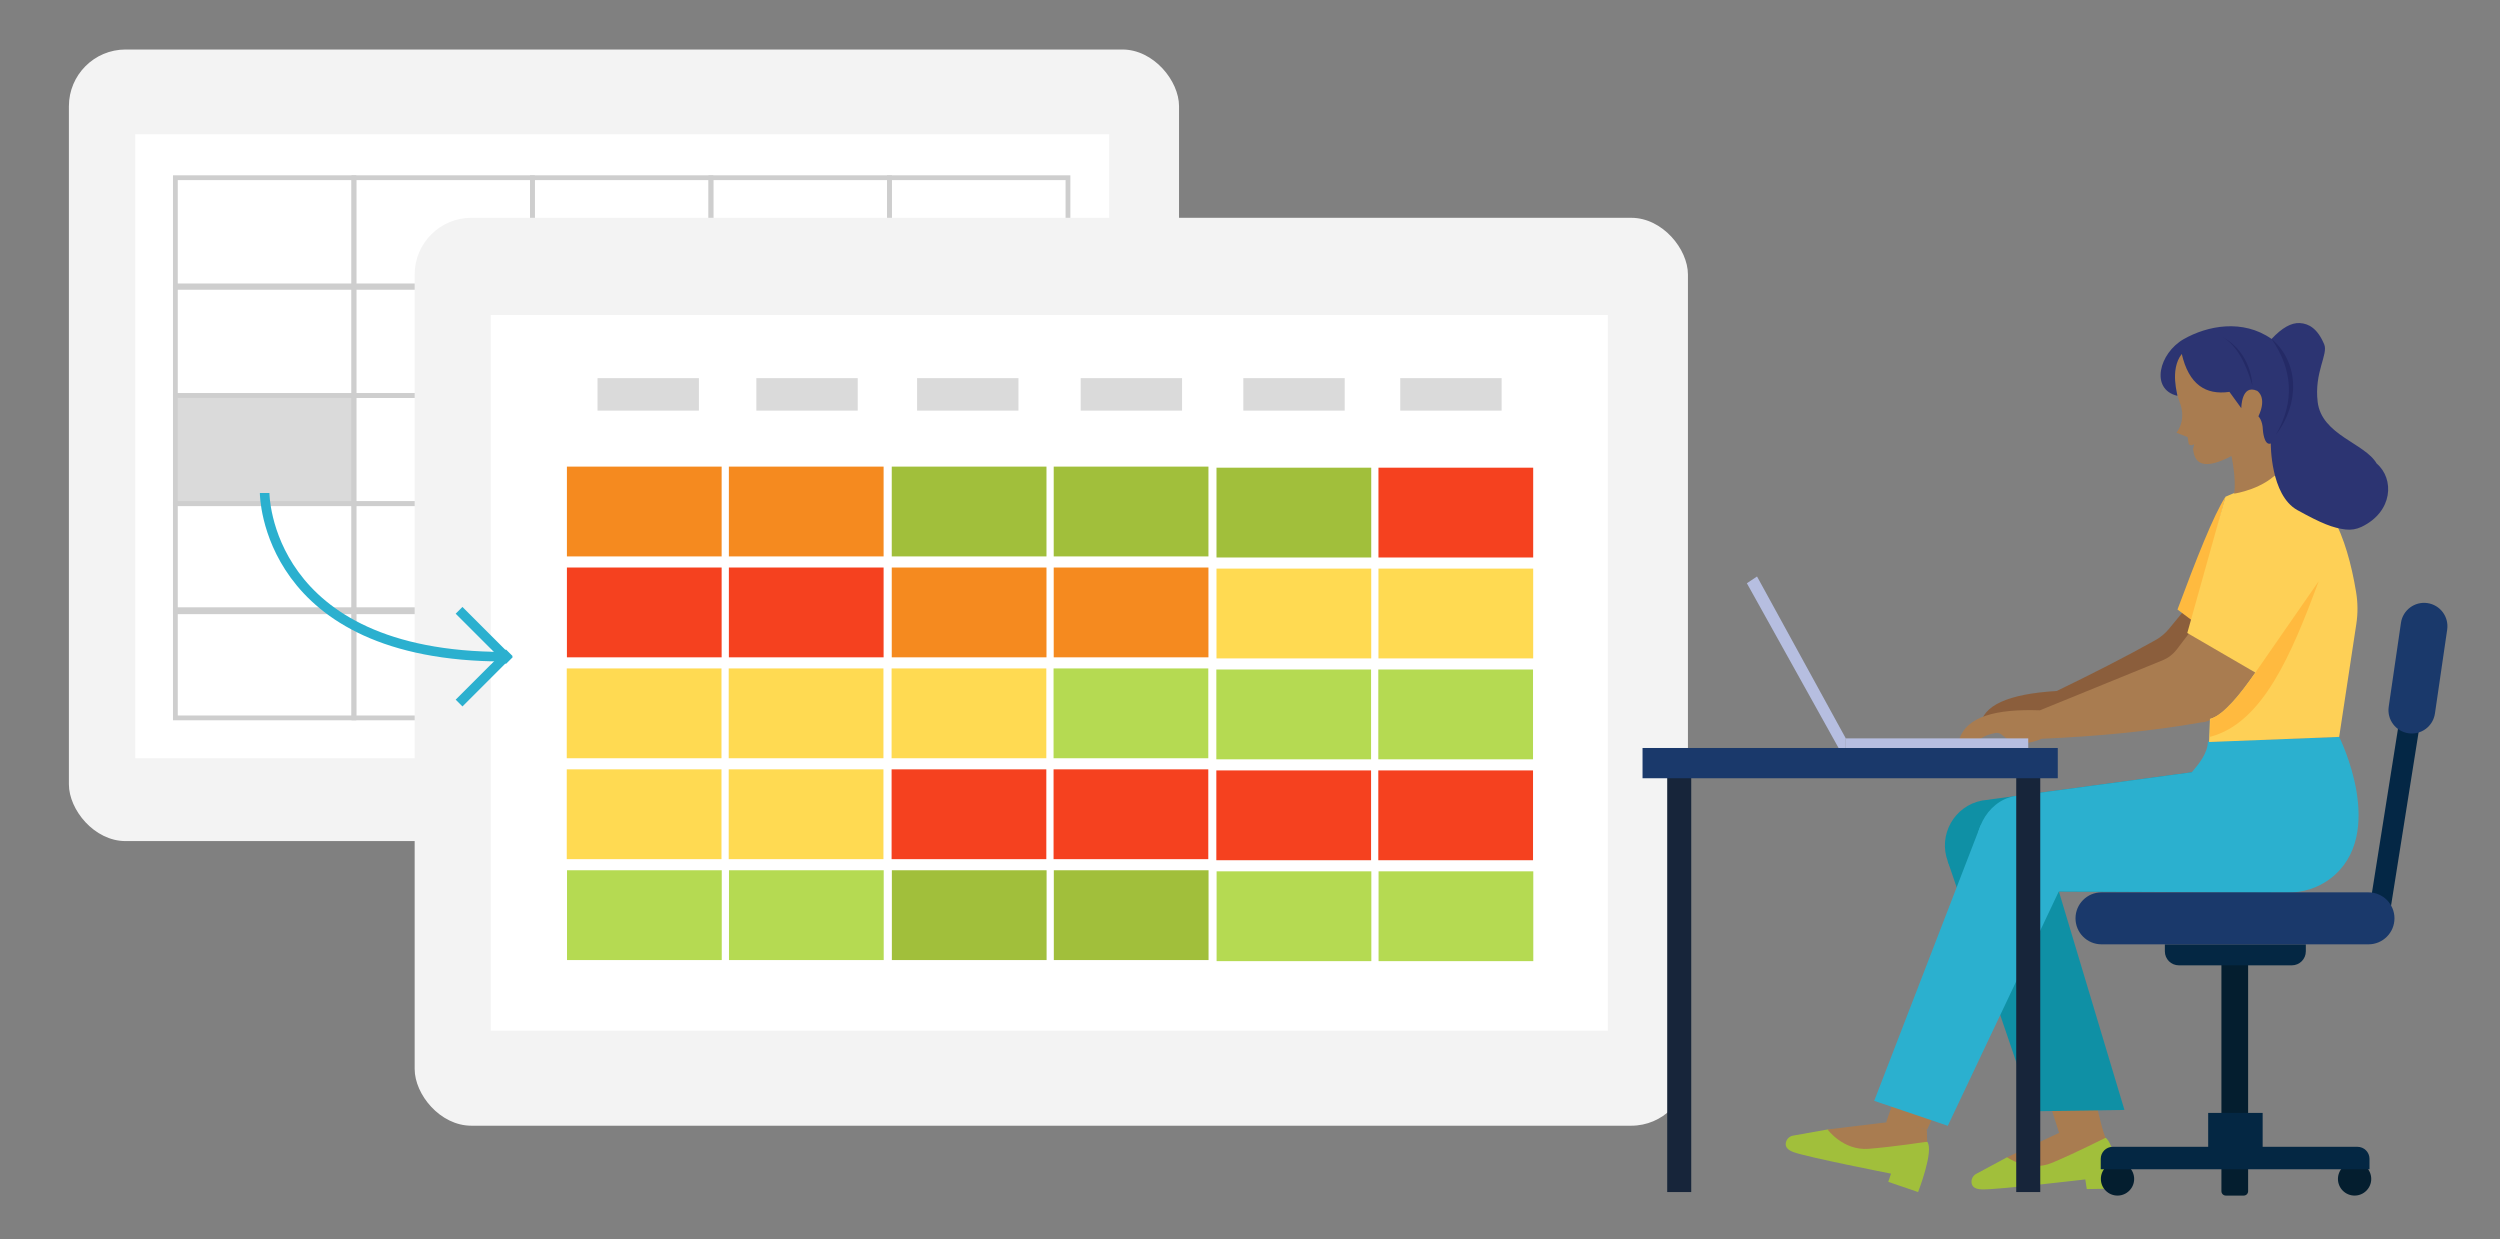
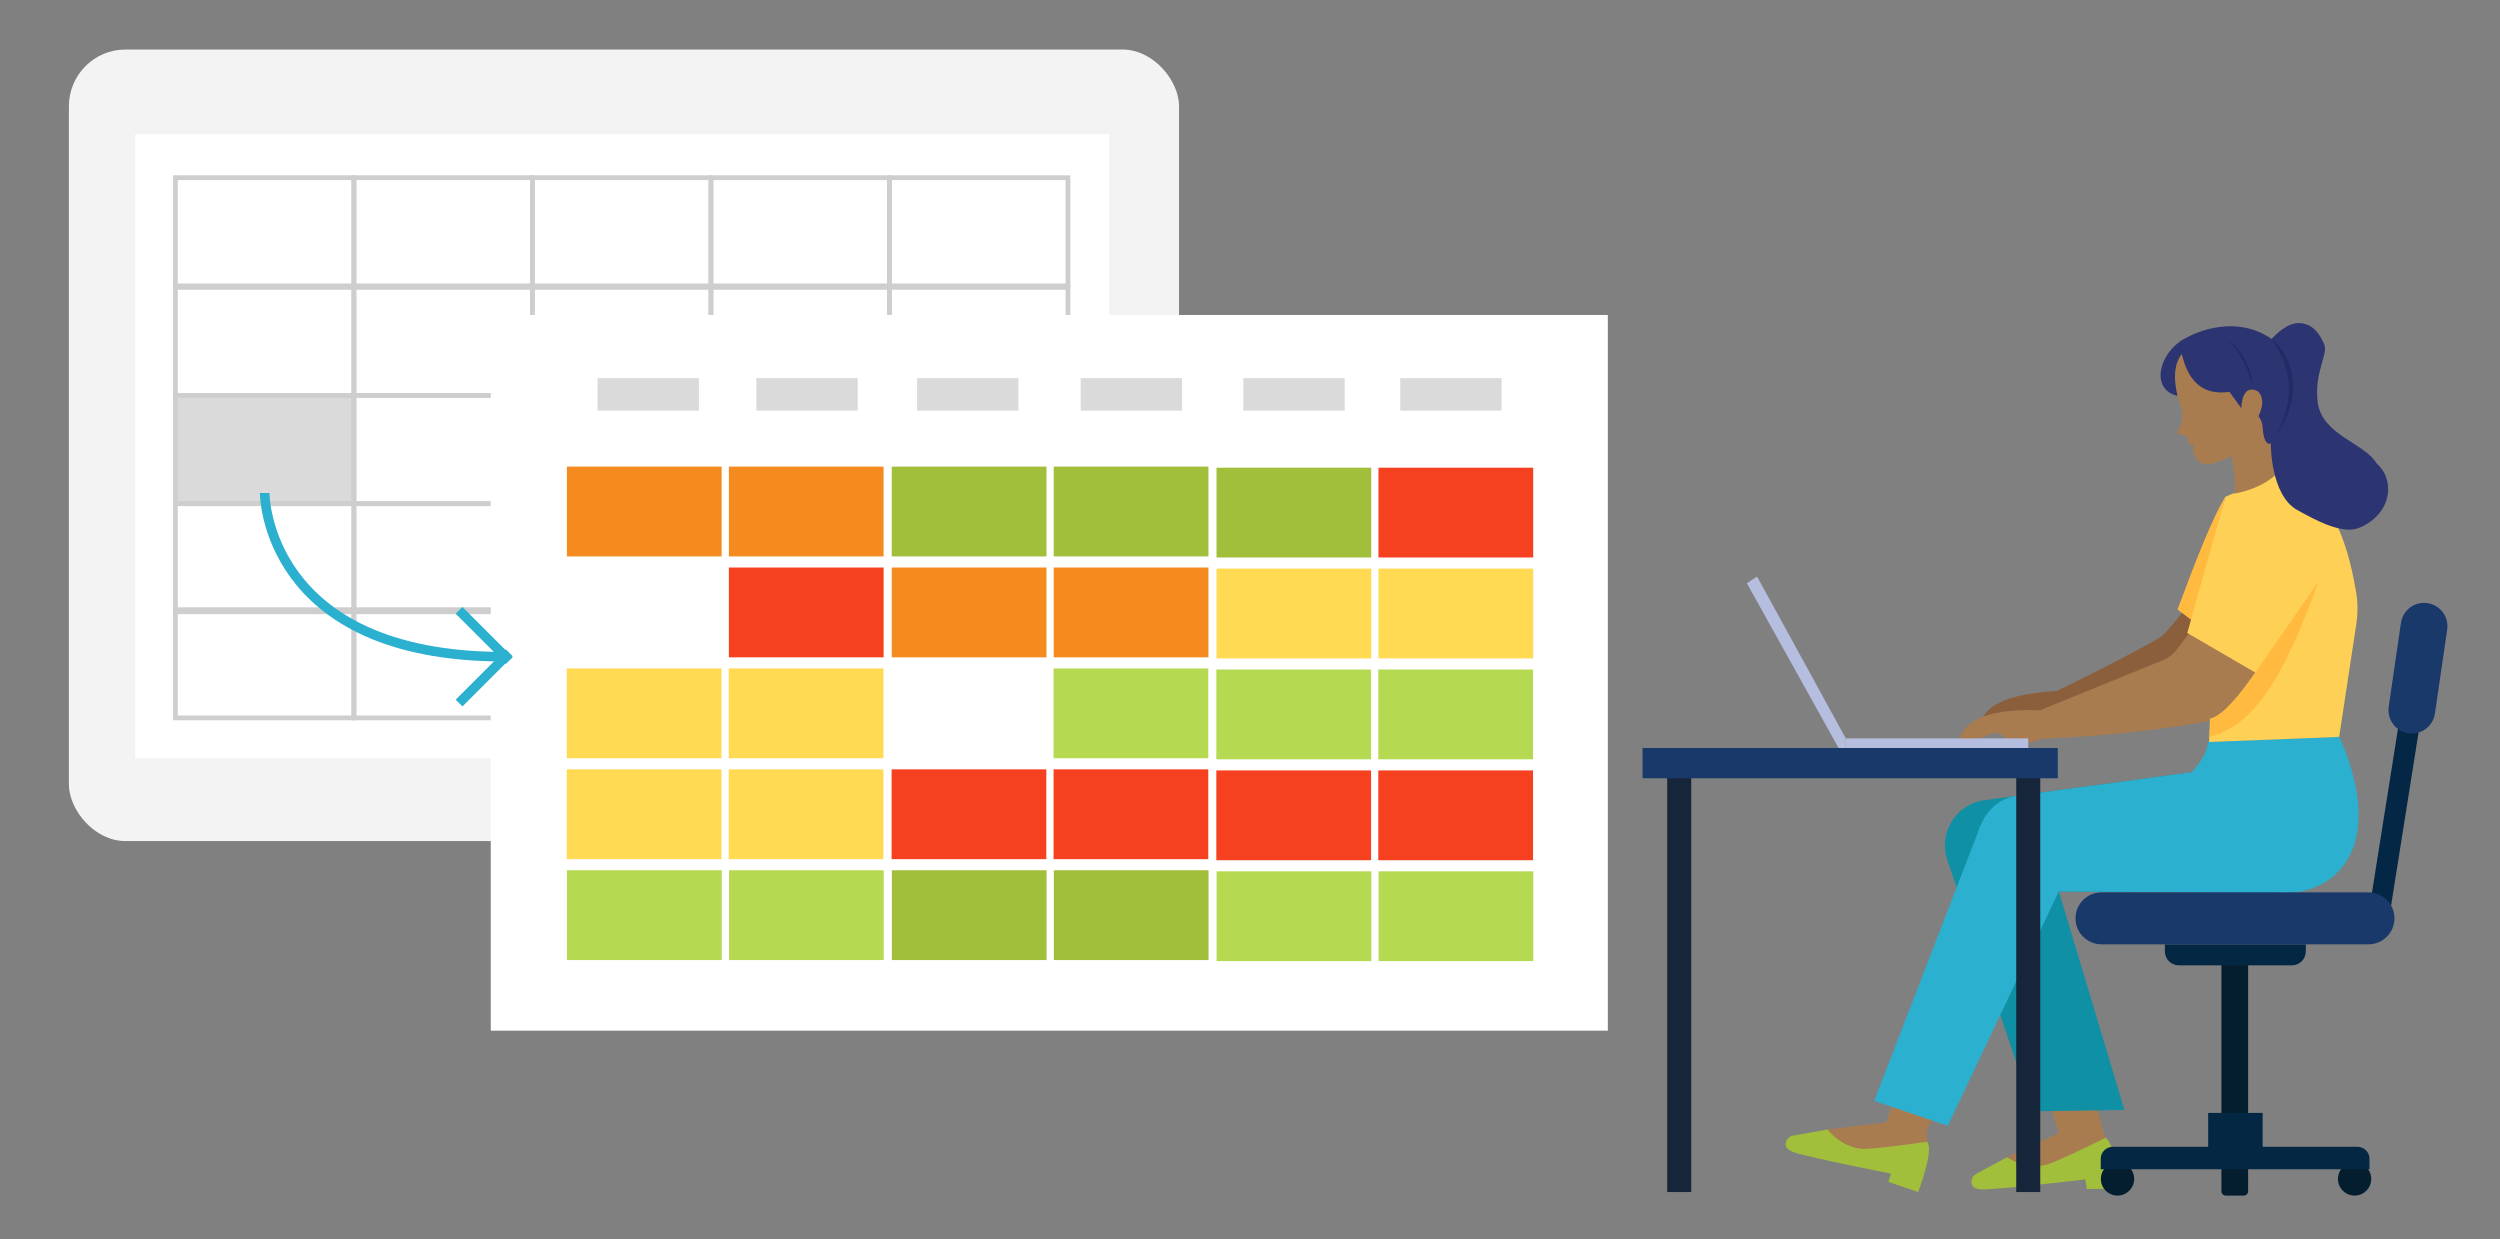
<svg xmlns="http://www.w3.org/2000/svg" id="Layer_1" viewBox="0 0 522 258.715">
  <rect x="0" y="0" width="522" height="258.715" fill="#808080" stroke="none" />
  <defs>
    <style>.cls-1,.cls-2{stroke:#cecece;}.cls-1,.cls-2,.cls-3{stroke-miterlimit:10;}.cls-1,.cls-4{fill:#dadada;}.cls-5{fill:#fed056;}.cls-5,.cls-6,.cls-7,.cls-8,.cls-9,.cls-10,.cls-11,.cls-12,.cls-13,.cls-14,.cls-15,.cls-16{fill-rule:evenodd;}.cls-17{fill:#2bb0cf;}.cls-6{fill:#ffba3f;}.cls-2,.cls-3{fill:none;}.cls-7{fill:#1a396b;}.cls-18{fill:#f5411f;}.cls-19{fill:#a1bf3b;}.cls-20{fill:#fff;}.cls-21{fill:#0f90a5;}.cls-8{fill:#17253a;}.cls-9{fill:#041e2f;}.cls-3{stroke:#2bb0cf;stroke-width:2px;}.cls-22{fill:#f58a1f;}.cls-23{fill:#ffda52;}.cls-10{fill:#8b5e3c;}.cls-24,.cls-15{fill:#a97c50;}.cls-11{fill:#242a66;}.cls-25{fill:#b5da52;}.cls-12{fill:#2c3472;}.cls-13{fill:#042743;}.cls-14{fill:#b6bee0;}.cls-26{fill:#f3f3f3;}.cls-16{fill:#042745;}</style>
  </defs>
  <rect class="cls-26" x="14.386" y="10.337" width="231.799" height="165.283" rx="11.844" ry="11.844" />
  <rect class="cls-20" x="28.24" y="28.029" width="203.361" height="130.287" />
  <rect class="cls-2" x="36.62" y="37.104" width="37.275" height="22.588" />
  <rect class="cls-2" x="73.895" y="37.104" width="37.275" height="22.588" />
  <rect class="cls-2" x="111.169" y="37.104" width="37.275" height="22.588" />
  <rect class="cls-2" x="148.444" y="37.104" width="37.275" height="22.588" />
  <rect class="cls-2" x="185.718" y="37.104" width="37.275" height="22.588" />
  <rect class="cls-2" x="36.62" y="60.002" width="37.275" height="22.588" />
  <rect class="cls-2" x="73.895" y="60.002" width="37.275" height="22.588" />
  <rect class="cls-2" x="111.169" y="60.002" width="37.275" height="22.588" />
  <rect class="cls-2" x="148.444" y="60.002" width="37.275" height="22.588" />
  <rect class="cls-2" x="185.718" y="60.002" width="37.275" height="22.588" />
  <rect class="cls-1" x="36.62" y="82.59" width="37.275" height="22.588" />
  <rect class="cls-2" x="73.895" y="82.59" width="37.275" height="22.588" />
  <rect class="cls-2" x="111.169" y="82.59" width="37.275" height="22.588" />
  <rect class="cls-2" x="148.444" y="82.59" width="37.275" height="22.588" />
  <rect class="cls-2" x="185.718" y="82.59" width="37.275" height="22.588" />
  <rect class="cls-2" x="36.62" y="105.143" width="37.275" height="22.588" />
  <rect class="cls-2" x="73.895" y="105.143" width="37.275" height="22.588" />
  <rect class="cls-2" x="111.169" y="105.143" width="37.275" height="22.588" />
  <rect class="cls-2" x="148.444" y="105.143" width="37.275" height="22.588" />
  <rect class="cls-2" x="185.718" y="105.143" width="37.275" height="22.588" />
  <rect class="cls-2" x="36.62" y="127.306" width="37.275" height="22.588" />
  <rect class="cls-2" x="73.895" y="127.306" width="37.275" height="22.588" />
  <rect class="cls-2" x="111.169" y="127.306" width="37.275" height="22.588" />
  <rect class="cls-2" x="148.444" y="127.306" width="37.275" height="22.588" />
  <rect class="cls-2" x="185.718" y="127.306" width="37.275" height="22.588" />
-   <rect class="cls-26" x="86.581" y="45.478" width="265.861" height="189.571" rx="11.844" ry="11.844" />
  <rect class="cls-20" x="102.471" y="65.769" width="233.244" height="149.433" />
  <path class="cls-3" d="M55.258,102.938s0,34.178,49.966,34.178" />
  <line class="cls-3" x1="95.851" y1="127.435" x2="106.344" y2="137.928" />
  <line class="cls-3" x1="106.344" y1="136.305" x2="95.851" y2="146.798" />
  <rect class="cls-4" x="124.763" y="78.954" width="21.168" height="6.781" />
  <rect class="cls-4" x="157.925" y="78.954" width="21.168" height="6.781" />
  <rect class="cls-4" x="191.486" y="78.954" width="21.168" height="6.781" />
  <rect class="cls-4" x="225.647" y="78.954" width="21.168" height="6.781" />
  <rect class="cls-4" x="259.607" y="78.954" width="21.168" height="6.781" />
  <rect class="cls-4" x="292.37" y="78.954" width="21.168" height="6.781" />
  <rect class="cls-22" x="118.371" y="97.428" width="32.308" height="18.752" />
  <rect class="cls-22" x="152.189" y="97.428" width="32.308" height="18.752" />
  <rect class="cls-19" x="186.198" y="97.428" width="32.308" height="18.752" />
  <rect class="cls-19" x="220.016" y="97.428" width="32.308" height="18.752" />
  <rect class="cls-19" x="254.004" y="97.652" width="32.308" height="18.752" />
  <rect class="cls-18" x="287.822" y="97.652" width="32.308" height="18.752" />
-   <rect class="cls-18" x="118.371" y="118.498" width="32.308" height="18.752" />
  <rect class="cls-18" x="152.189" y="118.498" width="32.308" height="18.752" />
  <rect class="cls-22" x="186.198" y="118.498" width="32.308" height="18.752" />
  <rect class="cls-22" x="220.016" y="118.498" width="32.308" height="18.752" />
  <rect class="cls-23" x="254.004" y="118.723" width="32.308" height="18.752" />
  <rect class="cls-23" x="287.822" y="118.723" width="32.308" height="18.752" />
  <rect class="cls-23" x="118.338" y="139.569" width="32.308" height="18.752" />
  <rect class="cls-23" x="152.156" y="139.569" width="32.308" height="18.752" />
-   <rect class="cls-23" x="186.165" y="139.569" width="32.308" height="18.752" />
  <rect class="cls-25" x="219.984" y="139.569" width="32.308" height="18.752" />
  <rect class="cls-25" x="253.971" y="139.793" width="32.308" height="18.752" />
  <rect class="cls-25" x="287.789" y="139.793" width="32.308" height="18.752" />
  <rect class="cls-23" x="118.338" y="160.639" width="32.308" height="18.752" />
  <rect class="cls-23" x="152.156" y="160.639" width="32.308" height="18.752" />
  <rect class="cls-18" x="186.165" y="160.639" width="32.308" height="18.752" />
  <rect class="cls-18" x="219.984" y="160.639" width="32.308" height="18.752" />
  <rect class="cls-18" x="253.971" y="160.863" width="32.308" height="18.752" />
  <rect class="cls-18" x="287.789" y="160.863" width="32.308" height="18.752" />
  <rect class="cls-25" x="118.393" y="181.709" width="32.308" height="18.752" />
  <rect class="cls-25" x="152.211" y="181.709" width="32.308" height="18.752" />
  <rect class="cls-19" x="186.22" y="181.709" width="32.308" height="18.752" />
  <rect class="cls-19" x="220.038" y="181.709" width="32.308" height="18.752" />
  <rect class="cls-25" x="254.026" y="181.934" width="32.308" height="18.752" />
  <rect class="cls-25" x="287.844" y="181.934" width="32.308" height="18.752" />
  <path class="cls-19" d="M439.632,237.565l-20.558,4.069-6.474,3.486c-.686.369-1.108,1.226-.904,2.043.162.646.707,1.144,2.139,1.185,3.184.093,21.574-2.087,21.574-2.087l.311,2.021,7.004-.129s-1.112-9.349-3.092-10.588" />
  <path class="cls-24" d="M431.17,235.963l-12.097,5.671s4.495,3.227,9.432,1.15c4.937-2.077,11.127-5.218,11.127-5.218l-.876-2.433-7.586.831h0Z" />
  <polygon class="cls-24" points="419.639 204.282 430.339 237.791 439.092 236.134 431.02 204.083 419.639 204.282 419.639 204.282" />
  <polygon class="cls-21" points="406.702 179.865 424.502 232.036 443.584 231.756 425.731 172.25 406.702 179.865 406.702 179.865" />
  <path class="cls-21" d="M464.283,154.634l1.641,5.505-52.051,7.01c-5.818,1.096-9.243,7.171-7.171,12.716,1.387,3.713,4.925,6.181,8.888,6.201l58.45.303c21.685-6.904,4.343-31.662,4.343-31.662l-14.099-.073h0Z" />
  <path class="cls-19" d="M402.395,238.387l-20.801-2.554-7.239,1.29c-.767.137-1.435.819-1.497,1.659-.048.664.314,1.307,1.662,1.794,2.995,1.083,20.327,4.48,20.327,4.48l-.581,1.715,6.231,2.13s3.391-8.718,1.897-10.513" />
  <path class="cls-24" d="M394.857,234.223l-13.263,1.61s3.262,4.469,8.601,4.037c5.339-.432,12.2-1.483,12.2-1.483l-.072-2.585-7.466-1.579h0Z" />
  <polygon class="cls-24" points="393.813 234.362 402.395 235.833 417.37 203.743 404.37 204.203 393.813 234.362 393.813 234.362" />
  <path class="cls-17" d="M461.008,154.863c-.085,4.912-7.76,9.116-.879,6.056l-39.586,5.331c-5.818,1.096-9.292,8.103-7.219,13.649,1.387,3.712,4.925,6.181,8.888,6.201l55.284.286c3.263.017,6.488-.953,9.083-2.931,12.085-9.214,1.84-29.593,1.84-29.593l-27.411,1h0Z" />
  <polygon class="cls-17" points="391.333 229.856 406.702 235.067 432.151 181.325 413.539 172.354 391.333 229.856 391.333 229.856" />
  <path class="cls-10" d="M456.706,126.656s-2.347,2.852-3.823,4.645c-.778.946-1.726,1.739-2.793,2.339-6.34,3.546-13.324,7.092-20.646,10.638-10.193.612-15.455,3.035-15.937,7.214h14.634s24.239-10.034,24.239-10.034l9.036-11.149-4.711-3.654h0Z" />
  <path class="cls-6" d="M464.672,103.722c-2.476,3.83-6.107,13.046-10.013,23.548l3.33,2.497,6.683-26.045h0Z" />
  <path class="cls-15" d="M470.917,140.436c-4.067,5.678-7.979,10.275-11.252,10.393-10.082,1.789-21.251,2.909-33.395,3.429-3.416,1.51-6.134,1.056-8.333-.865-.349-.303-.818-.43-1.272-.345-1.99.37-3.402,1.127-4.268,2.246-.183.235-.46.379-.759.392-.407.019-1,.046-1.54.07-.332.015-.65-.132-.853-.394-.203-.262-.266-.607-.169-.924,1.514-4.899,7.854-6.437,16.854-6.123,0,0,19.581-7.981,25.642-10.452,1.156-.471,2.165-1.244,2.922-2.238,1.161-1.525,2.78-3.651,2.78-3.651l13.643,8.46h0Z" />
  <polygon class="cls-8" points="348.112 161.368 353.129 161.368 353.129 248.9 348.112 248.9 348.112 161.368 348.112 161.368" />
  <polygon class="cls-8" points="420.988 161.368 426.005 161.368 426.005 248.9 420.988 248.9 420.988 161.368 420.988 161.368" />
  <polygon class="cls-7" points="342.962 156.18 429.665 156.18 429.665 162.498 342.962 162.498 342.962 156.18 342.962 156.18" />
  <path class="cls-9" d="M463.833,200.135h5.575s0,41.853,0,48.592c0,.503-.408.911-.911.911h-3.753c-.503,0-.911-.408-.911-.911,0-6.738,0-48.592,0-48.592h0Z" />
  <polygon class="cls-13" points="461.069 232.377 472.441 232.377 472.441 241.795 461.069 241.795 461.069 232.377 461.069 232.377" />
  <path class="cls-13" d="M452.023,197.176h29.434v1.467c0,1.611-1.308,2.918-2.918,2.918h-23.597c-1.611,0-2.918-1.308-2.918-2.918v-1.467h0Z" />
  <path class="cls-9" d="M491.638,242.687c-1.918,0-3.475,1.557-3.475,3.475,0,1.918,1.557,3.475,3.475,3.475s3.475-1.557,3.475-3.475-1.557-3.475-3.475-3.475h0Z" />
  <path class="cls-9" d="M442.136,242.687c-1.918,0-3.475,1.557-3.475,3.475s1.557,3.475,3.475,3.475,3.475-1.557,3.475-3.475c0-1.918-1.557-3.475-3.475-3.475h0Z" />
  <path class="cls-13" d="M438.635,241.967c0-1.388,1.125-2.512,2.512-2.512,9.31,0,41.783,0,51.093,0,1.388,0,2.512,1.125,2.512,2.512v2.17h-56.117v-2.17h0Z" />
  <polygon class="cls-16" points="501.085 149.736 505.372 150.567 498.833 191.75 494.546 190.919 501.085 149.736 501.085 149.736" />
  <path class="cls-7" d="M433.367,191.75c0-2.995,2.431-5.426,5.426-5.426h55.746c2.995,0,5.426,2.431,5.426,5.426s-2.431,5.426-5.426,5.426h-55.746c-2.995,0-5.426-2.431-5.426-5.426h0Z" />
  <path class="cls-7" d="M501.32,130.049c.389-2.664,2.867-4.511,5.531-4.122,2.664.389,4.511,2.867,4.122,5.531l-2.558,17.525c-.389,2.664-2.867,4.511-5.531,4.122-2.664-.389-4.511-2.867-4.122-5.531l2.558-17.526h0Z" />
  <polygon class="cls-14" points="385.401 154.174 423.497 154.174 423.497 156.18 385.401 156.18 385.401 154.174 385.401 154.174" />
  <polygon class="cls-14" points="385.401 154.174 366.869 120.372 364.745 121.78 383.896 156.18 385.401 156.18 385.401 154.174 385.401 154.174" />
  <path class="cls-5" d="M488.419,153.863s2.516-16.561,3.583-23.588c.335-2.203.318-4.446-.048-6.644-1.977-11.95-6.027-21.438-14.856-25.252l-12.427,5.342-7.966,28.449,14.211,8.265c-3.159,4.582-6.318,8.821-9.477,9.666l-.186,4.831,27.165-1.07h0Z" />
  <path class="cls-6" d="M470.917,140.436l13.244-19.098c-5.674,15.222-11.68,29.682-22.744,32.525l.074-3.686c2.902-1.085,6.127-5.082,9.426-9.741h0Z" />
  <path class="cls-15" d="M455.531,73.453s-2.887,3.546-.412,10.556c0,0,1.567,3.299-.66,6.35l2.309.907.247,1.484c.314.284.694.302,1.155,0l-.247.99c.149,1.707.794,2.655,1.833,3.004,1.414.474,3.556-.164,6.167-1.519,0,0,1.056,4.713.561,7.847,0,0,6.449-.908,9.748-5.114l-.742-17.484-19.959-7.022h0Z" />
  <path class="cls-12" d="M454.621,82.648c.192.046-1.704-5.388.935-8.742.71,3.071,1.927,5.327,3.721,6.655,1.601,1.185,3.661,1.633,6.231,1.262l2.474,3.409s0-5.113,3.299-3.629c0,0,2.199,1.265.275,5.333,0,0,.88.77.935,2.859,0,0,.22,3.354,1.649,2.804,0,0-.11,10.776,5.553,13.91,5.078,2.81,7.431,3.731,10.071,4.049,1.136.138,2.287-.052,3.319-.547,6.605-3.166,6.897-10.053,3.16-13.234-2.451-4.255-11.482-5.916-12.316-12.866-.737-6.148,2.229-9.933,1.375-11.985-1.395-3.349-3.229-4.359-5.106-4.469-1.753-.103-3.712.977-5.89,3.314-6.027-4.223-13.403-2.779-18.35.041-5.137,2.928-7.047,10.465-1.334,11.834h0Z" />
  <path class="cls-11" d="M474.305,70.773c5.773,4.884,5.901,13.517.935,19.959,3.92-6.875,3.503-13.523-.935-19.959h0Z" />
  <path class="cls-11" d="M470.291,80.505s-.055-6.818-6.213-10.117c2.653,1.552,4.732,4.899,6.213,10.117h0Z" />
</svg>